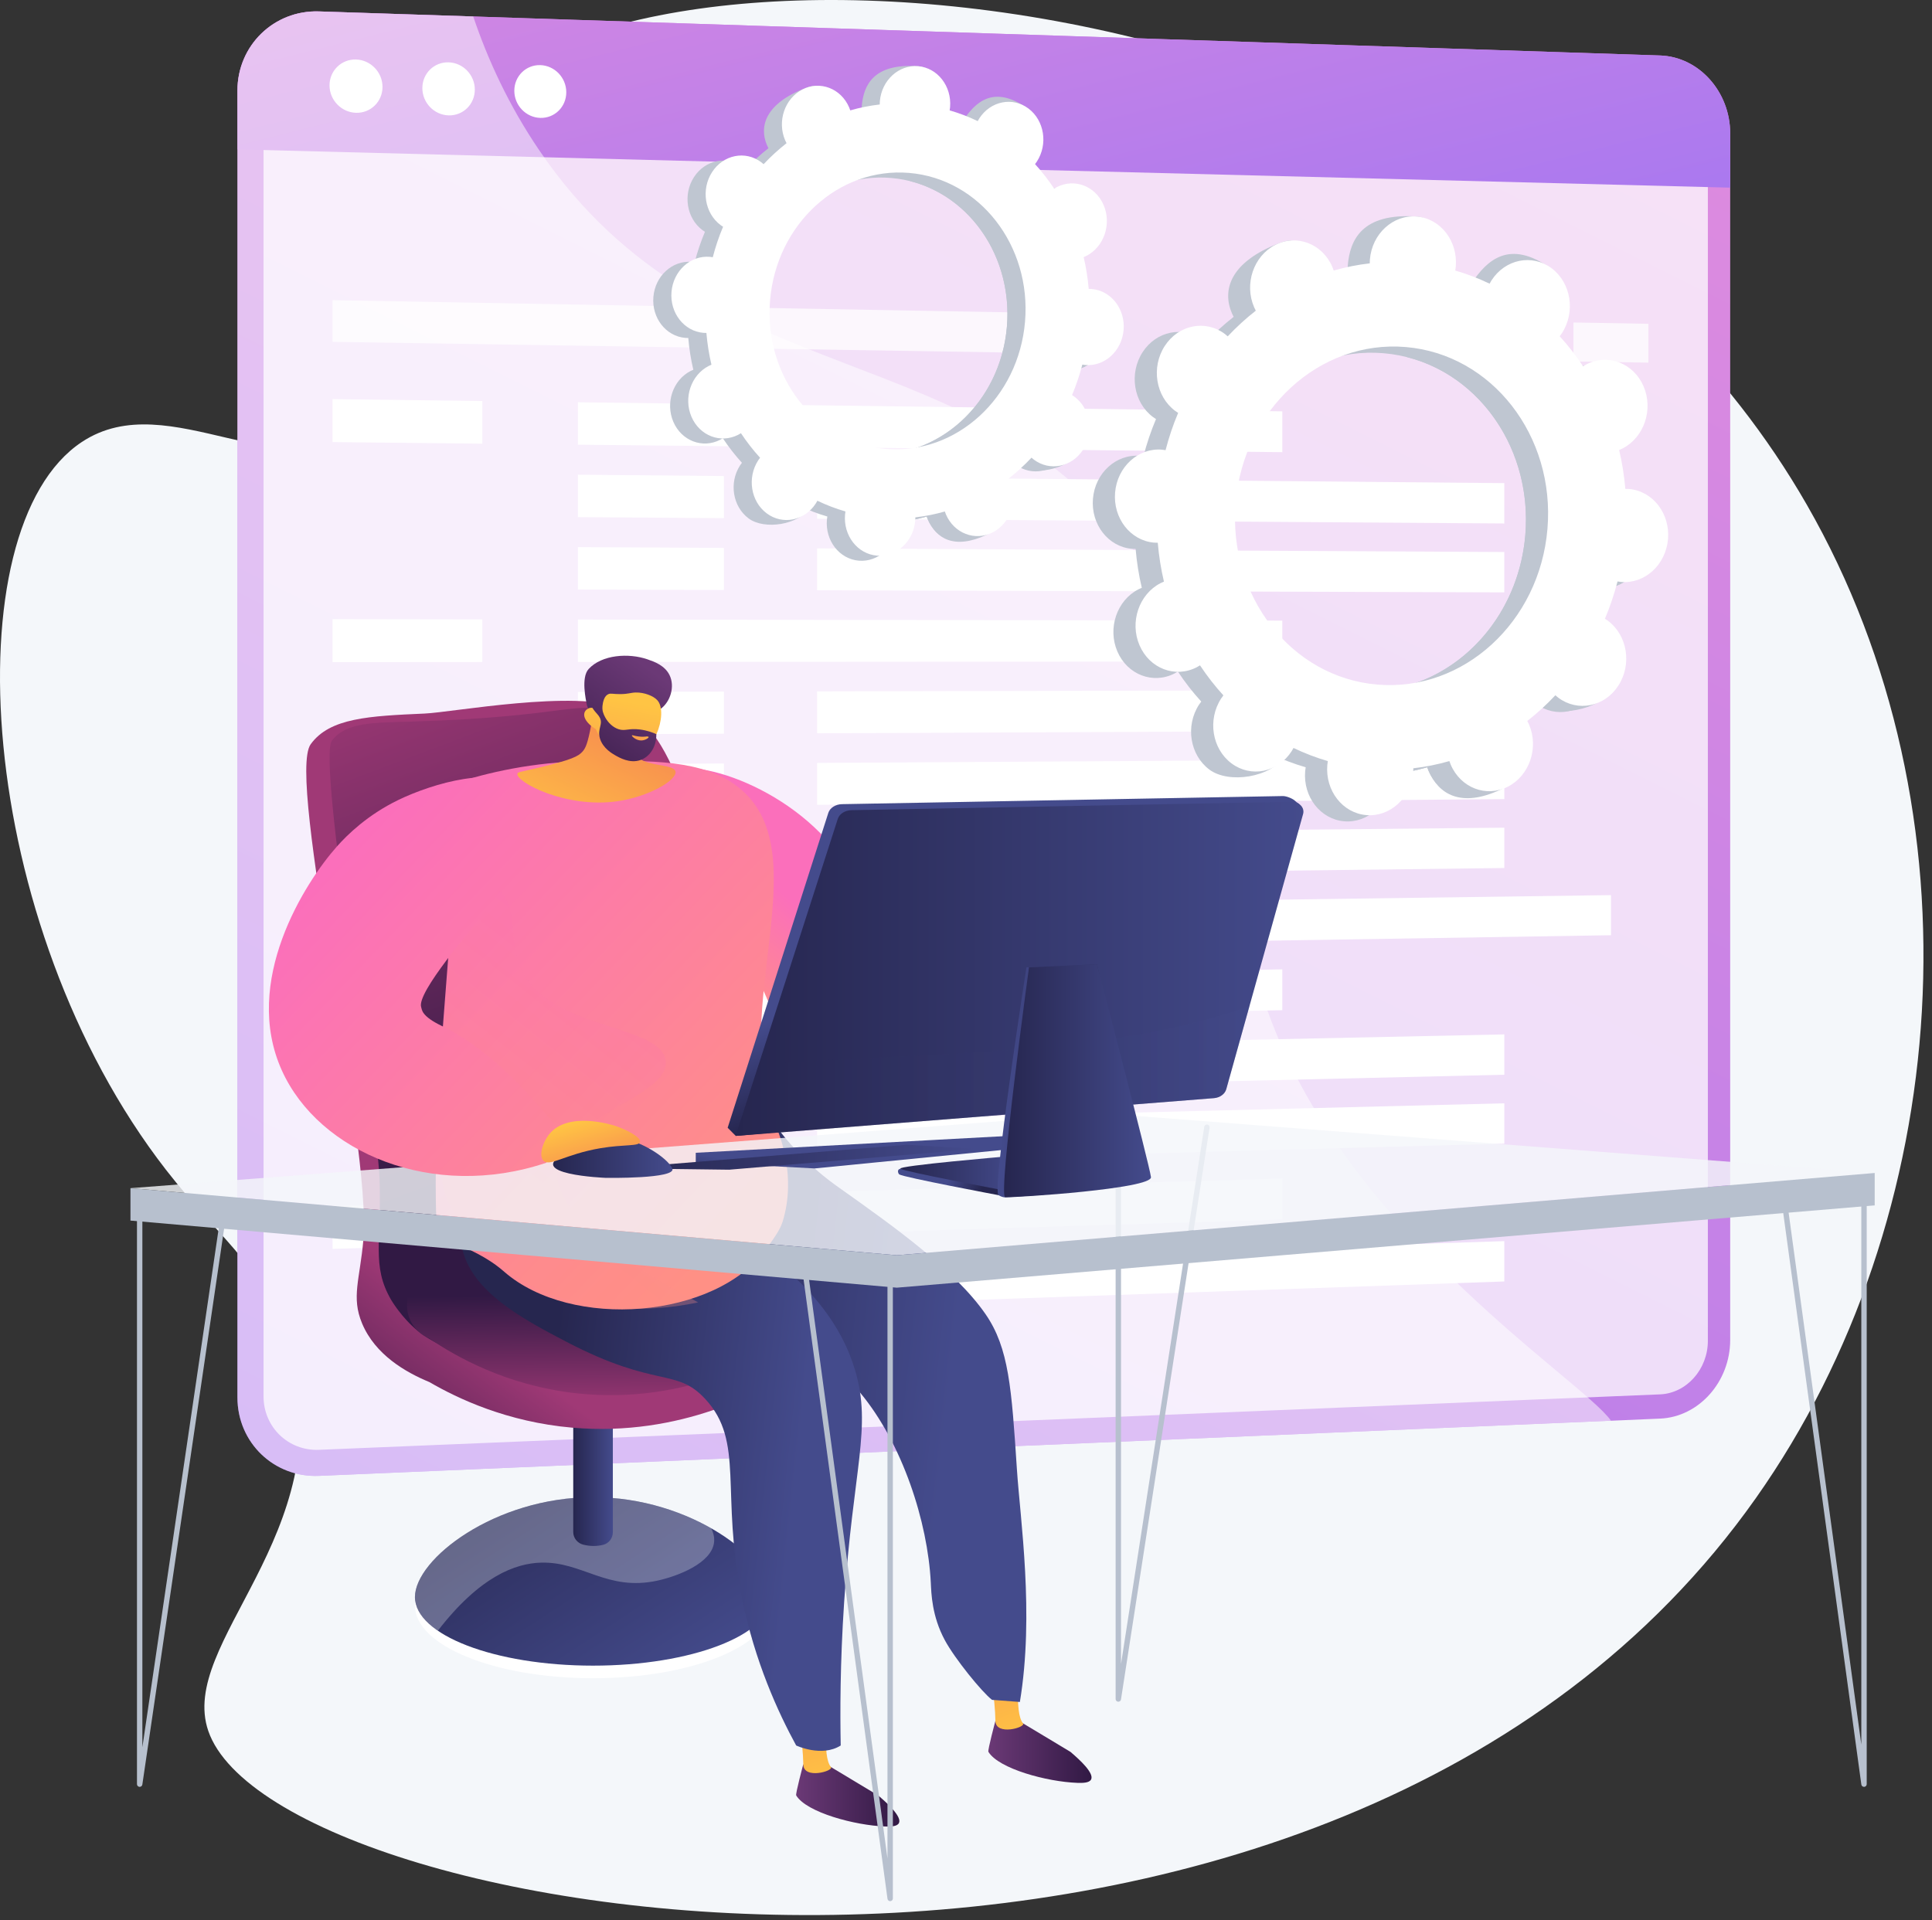
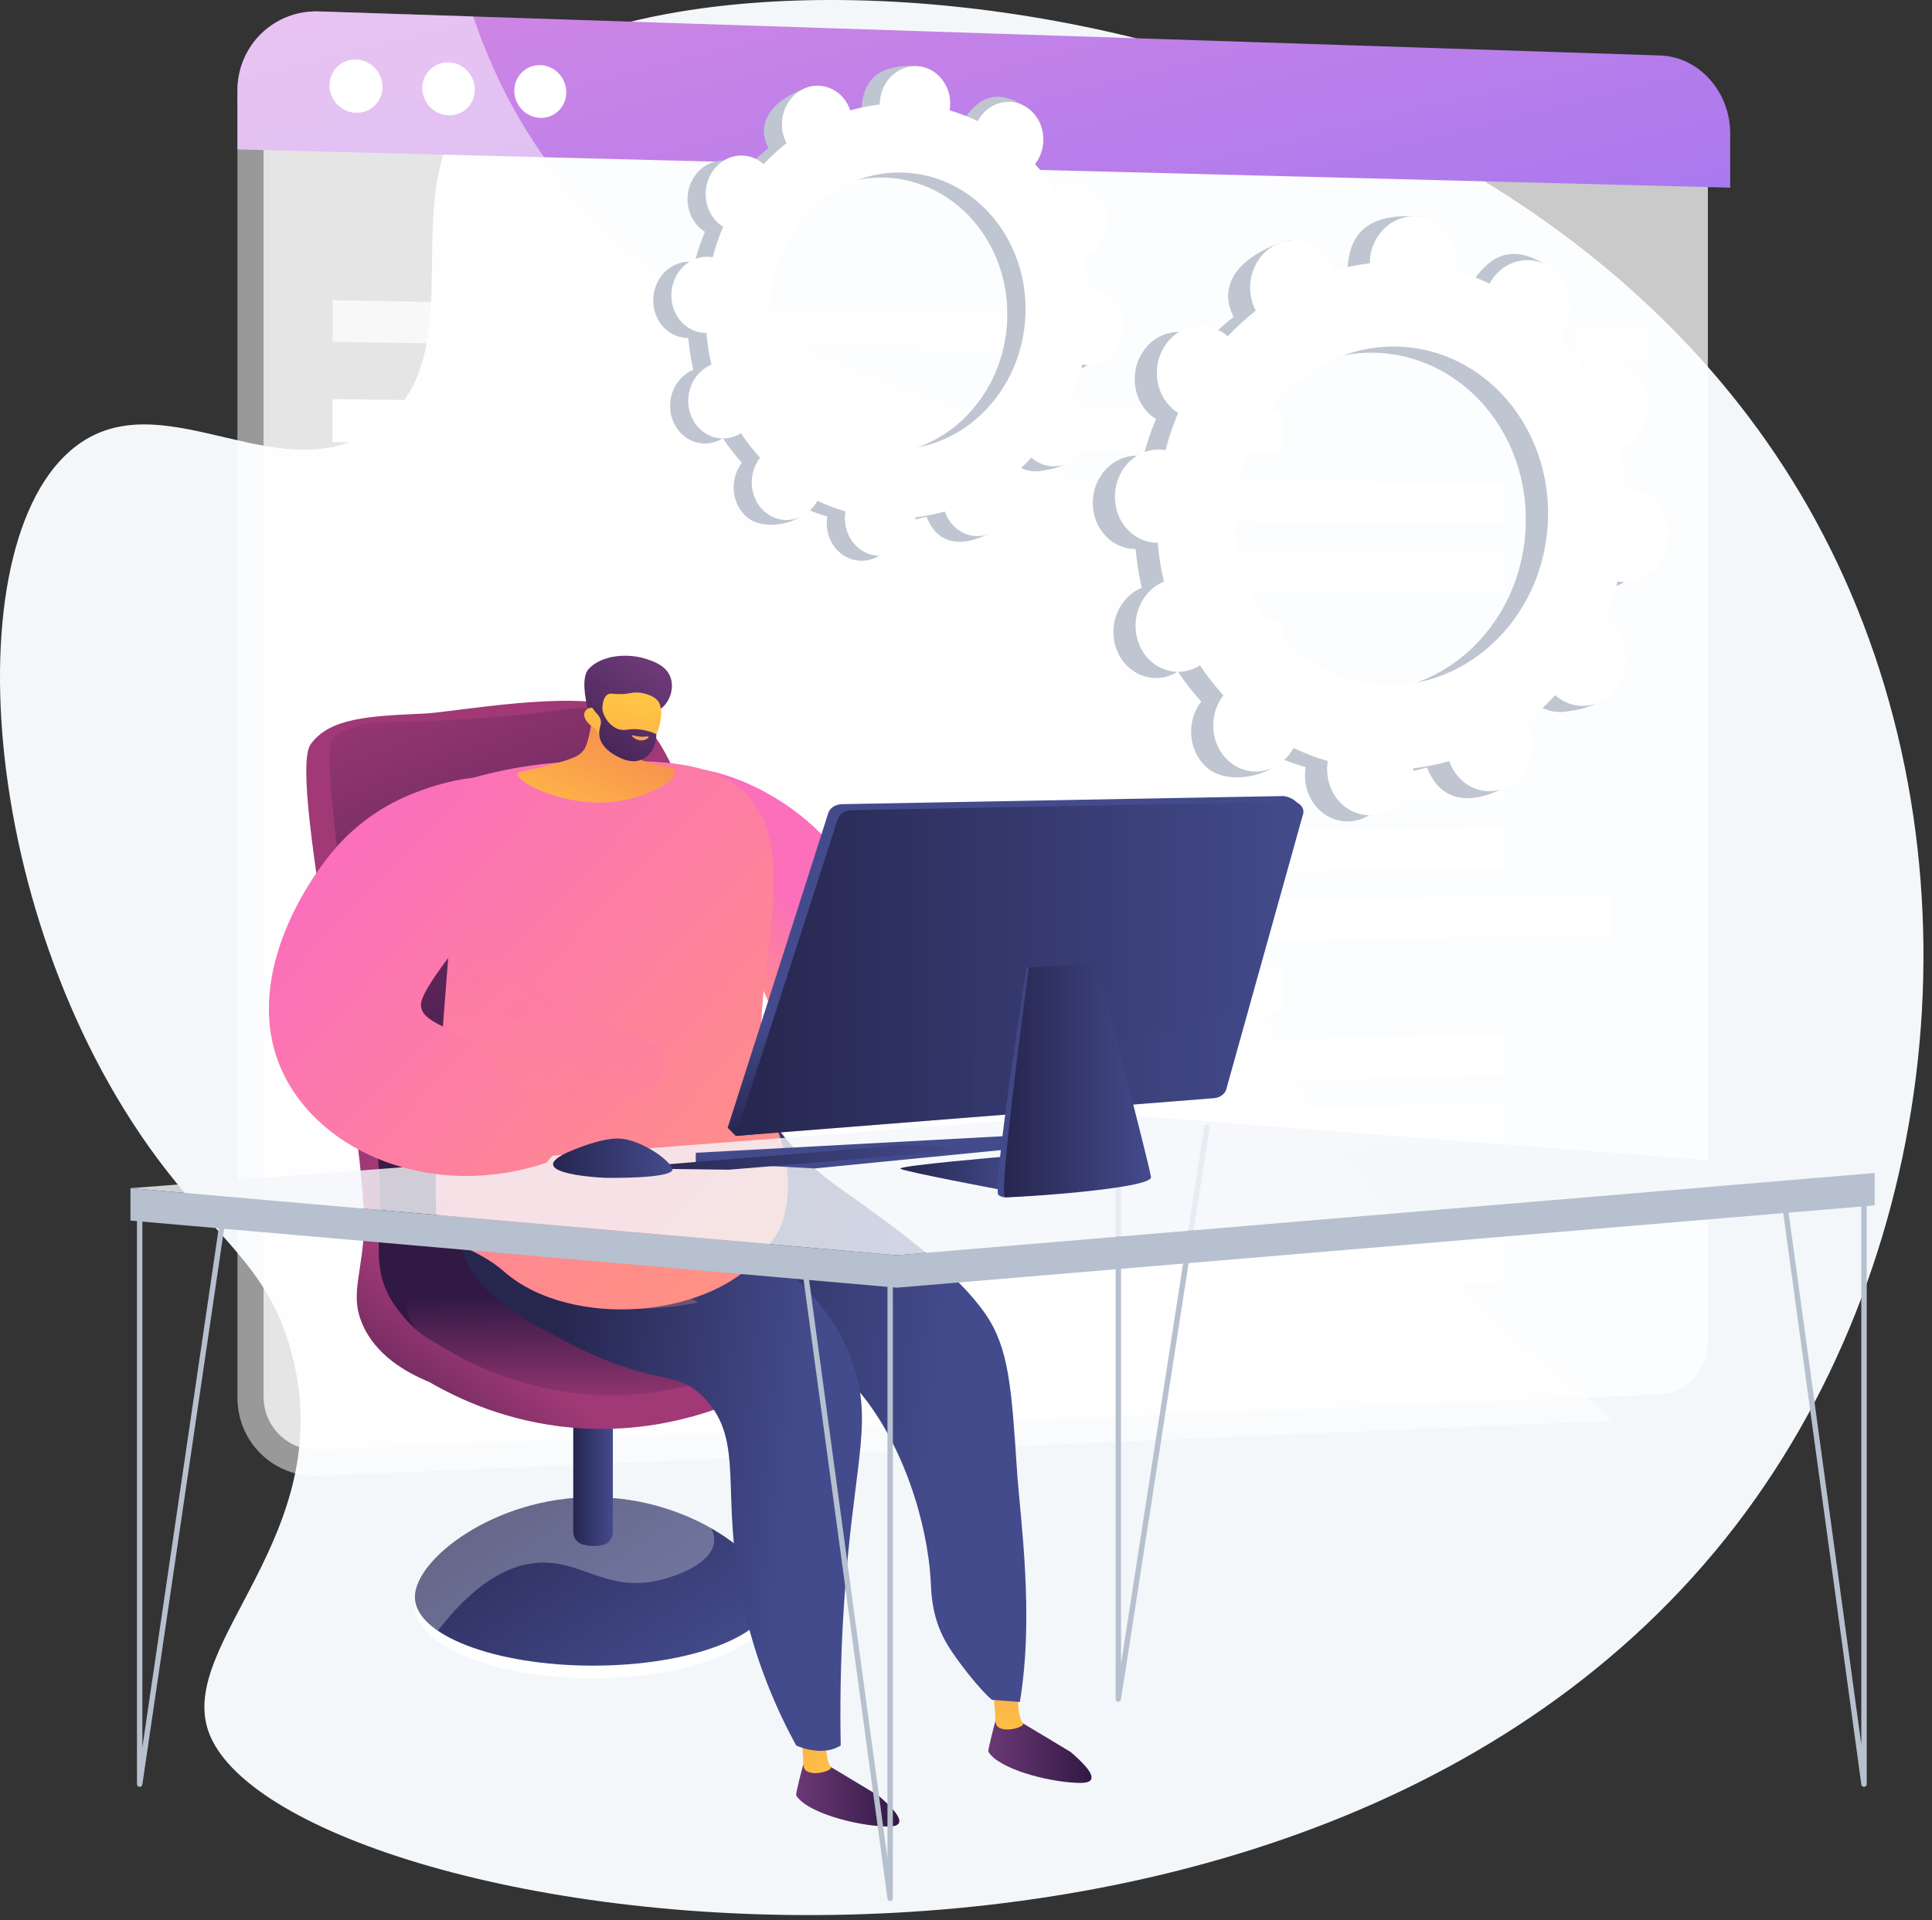
<svg xmlns="http://www.w3.org/2000/svg" width="167" height="166" viewBox="0 0 167 166" fill="none">
  <rect x="0" y="0" width="167" height="166" fill="#333333" stroke="none" />
  <path d="M39.968 9.952C34.384 17.945 40.931 30.905 32.646 36.918C24.58 42.77 14.672 33.177 7.071 38.215C-4.205 45.688 -2.146 79.883 14.34 101.129C19.298 107.518 23.441 110.004 25.275 117.231C29.215 132.747 15.369 141.977 18.004 149.651C23.937 166.93 115.181 181.43 151.792 129.5C168.891 105.246 171.45 70.224 156.172 43.624C128.566 -4.441 52.498 -7.985 39.968 9.952Z" fill="#F4F7FA" />
-   <path d="M143.495 4.796L27.575 0.987C23.688 0.86 20.523 3.926 20.523 7.837V120.818C20.523 124.729 23.688 127.765 27.575 127.599L143.496 122.649C146.849 122.506 149.556 119.463 149.556 115.852V11.534C149.556 7.923 146.848 4.907 143.495 4.796Z" fill="url(#paint0_linear_13550_5358)" />
  <path opacity="0.74" d="M27.575 125.347C24.931 125.456 22.781 123.39 22.781 120.731V7.901C22.781 5.243 24.931 3.155 27.575 3.239L143.495 6.892C145.779 6.964 147.626 9.018 147.626 11.479V115.926C147.626 118.387 145.779 120.458 143.495 120.553L27.575 125.347Z" fill="white" />
  <path d="M143.496 4.796L27.575 0.987C23.688 0.86 20.523 3.926 20.523 7.837V12.916L149.556 16.224V11.534C149.556 7.923 146.849 4.907 143.496 4.796Z" fill="url(#paint1_linear_13550_5358)" />
  <path d="M33.063 7.515C33.063 8.785 32.041 9.787 30.777 9.752C29.512 9.717 28.484 8.655 28.484 7.382C28.484 6.108 29.512 5.106 30.777 5.145C32.04 5.183 33.063 6.244 33.063 7.515Z" fill="white" />
  <path d="M41.043 7.748C41.043 9.012 40.03 10.009 38.779 9.975C37.525 9.94 36.508 8.884 36.508 7.616C36.508 6.348 37.525 5.352 38.779 5.39C40.03 5.428 41.043 6.484 41.043 7.748Z" fill="white" />
  <path d="M48.949 7.977C48.949 9.235 47.946 10.227 46.706 10.193C45.465 10.159 44.457 9.108 44.457 7.846C44.457 6.584 45.465 5.592 46.706 5.63C47.946 5.668 48.949 6.718 48.949 7.977Z" fill="white" />
  <path opacity="0.74" d="M89.975 27.054L28.746 25.953V29.553L89.975 30.522V27.054Z" fill="white" />
  <path opacity="0.74" d="M136.008 27.88V31.249L142.486 31.352V27.996L136.008 27.88Z" fill="white" />
  <path d="M41.691 38.359L28.746 38.221V34.509L41.691 34.675V38.359Z" fill="white" />
  <path d="M110.842 39.094L49.953 38.446V34.78L110.842 35.564V39.094Z" fill="white" />
  <path d="M62.573 44.795L49.953 44.708V41.043L62.573 41.157V44.795Z" fill="white" />
  <path d="M130.032 45.258L70.629 44.85V41.23L130.032 41.77V45.258Z" fill="white" />
  <path d="M62.573 51.008L49.953 50.969V47.304L62.573 47.37V51.008Z" fill="white" />
  <path d="M130.032 51.215L70.629 51.033V47.413L130.032 47.727V51.215Z" fill="white" />
  <path d="M41.691 57.236L28.746 57.246V53.533L41.691 53.553V57.236Z" fill="white" />
  <path d="M110.842 57.187L49.953 57.231V53.565L110.842 53.657V57.187Z" fill="white" />
-   <path d="M62.573 63.433L49.953 63.49V59.825L62.573 59.796V63.433Z" fill="white" />
  <path d="M130.032 63.13L70.629 63.398V59.778L130.032 59.643V63.13Z" fill="white" />
  <path d="M62.573 69.646L49.953 69.751V66.085L62.573 66.009V69.646Z" fill="white" />
  <path d="M130.032 69.088L70.629 69.581V65.961L130.032 65.601V69.088Z" fill="white" />
  <path d="M62.573 75.861L49.953 76.013V72.348L62.573 72.224V75.861Z" fill="white" />
  <path d="M130.032 75.046L70.629 75.764V72.144L130.032 71.559V75.046Z" fill="white" />
  <path d="M83.132 81.747L70.828 81.942V78.323L83.132 78.155V81.747Z" fill="white" />
  <path d="M139.253 80.857L90.988 81.623V78.048L139.253 77.39V80.857Z" fill="white" />
  <path d="M41.691 88.697L28.746 88.952V85.239L41.691 85.014V88.697Z" fill="white" />
  <path d="M110.842 87.338L49.953 88.534V84.869L110.842 83.808V87.338Z" fill="white" />
  <path d="M62.573 94.5L49.953 94.796V91.13L62.573 90.862V94.5Z" fill="white" />
  <path d="M130.032 92.918L70.629 94.311V90.691L130.032 89.431V92.918Z" fill="white" />
  <path d="M62.573 100.713L49.953 101.056V97.391L62.573 97.075V100.713Z" fill="white" />
  <path d="M130.032 98.877L70.629 100.495V96.875L130.032 95.39V98.877Z" fill="white" />
  <path d="M41.691 107.574L28.746 107.976V104.263L41.691 103.891V107.574Z" fill="white" />
  <path d="M110.842 105.43L49.953 107.318V103.653L110.842 101.899V105.43Z" fill="white" />
-   <path d="M62.573 113.14L49.953 113.579V109.914L62.573 109.503V113.14Z" fill="white" />
  <path d="M130.032 110.792L70.629 112.86V109.24L130.032 107.305V110.792Z" fill="white" />
  <g opacity="0.5">
    <path d="M98.437 48.23C84.897 28.529 61.462 34.797 46.637 13.029C43.964 9.104 42.149 5.109 40.905 1.425L27.575 0.987C23.688 0.86 20.523 3.926 20.523 7.837V120.818C20.523 124.729 23.688 127.765 27.575 127.599L139.25 122.83C136.692 119.14 114.41 105.474 108.654 84.491C103.39 65.301 106.605 60.116 98.437 48.23Z" fill="white" />
  </g>
  <path d="M51.26 145.095C59.761 145.095 66.653 142.282 66.653 138.812C66.653 135.343 59.761 132.53 51.26 132.53C42.759 132.53 35.867 135.343 35.867 138.812C35.867 142.282 42.759 145.095 51.26 145.095Z" fill="white" />
  <path d="M35.867 138.076C35.867 141.352 42.759 144.007 51.26 144.007C59.761 144.007 66.653 141.352 66.653 138.076C66.653 134.801 59.761 129.442 51.26 129.442C42.759 129.442 35.867 134.801 35.867 138.076Z" fill="url(#paint2_linear_13550_5358)" />
  <path opacity="0.3" d="M35.867 138.076C35.867 134.801 42.759 129.442 51.26 129.442C55.185 129.442 58.765 130.586 61.484 132.138C61.675 132.537 61.763 132.933 61.727 133.31C61.551 135.153 58.545 136.285 56.82 136.659C52.476 137.6 50.355 135.002 46.773 135.101C44.558 135.162 41.489 136.275 37.849 140.987C36.59 140.127 35.867 139.134 35.867 138.076Z" fill="#EBEFF2" />
  <path d="M50.419 133.547C51.034 133.7 51.608 133.694 52.148 133.557C52.637 133.432 52.974 132.979 52.974 132.474V117.705H49.551V132.453C49.551 132.974 49.914 133.421 50.419 133.547Z" fill="url(#paint3_linear_13550_5358)" />
  <path d="M69.346 113.389L64.117 110.084C63.9 108.849 63.83 65.296 53.824 61.24C49.755 59.59 39.122 61.584 36.719 61.691C31.922 61.905 28.5 62.058 26.854 64.347C24.74 67.285 32.142 98.787 31.409 107.193C31.109 110.621 30.348 112.143 31.296 114.414C32.432 117.134 35.066 118.642 37.114 119.49C39.561 120.912 43.824 122.938 49.453 123.431C58.936 124.262 66.015 120.194 68.449 118.638C69.532 118.297 70.345 117.397 70.575 116.285C70.808 115.158 70.319 114.004 69.346 113.389Z" fill="url(#paint4_linear_13550_5358)" />
  <path d="M35.665 62.382C32.117 62.487 29.912 62.446 28.692 64.031C27.412 65.694 32.564 95.948 32.804 101.869C33.022 107.267 32.07 109.401 33.815 112.393C33.815 112.393 34.701 113.913 36.1 115.054C41.045 119.089 53.804 119.041 59.173 110.617C63.457 103.896 57.813 65.153 52.78 61.875C50.314 60.27 49.748 61.965 35.665 62.382Z" fill="url(#paint5_linear_13550_5358)" />
  <path d="M69.727 110.421L64.499 107.115C64.499 107.115 50.493 102.511 37.534 109.003C36.083 109.73 35.18 111.231 35.18 112.854C35.18 114.1 35.928 115.223 37.077 115.704C39.337 117.247 43.751 119.796 49.835 120.462C59.507 121.523 66.703 117.094 68.831 115.669C69.913 115.328 70.726 114.428 70.957 113.316C71.19 112.189 70.7 111.036 69.727 110.421Z" fill="url(#paint6_linear_13550_5358)" />
  <path d="M92.524 151.458L88.059 148.775H86.044C86.044 148.775 85.358 151.33 85.436 151.458C86.334 152.929 90.513 154.048 93.122 154.141C93.555 154.156 94.159 154.158 94.315 153.845C94.58 153.313 93.398 152.198 92.524 151.458Z" fill="url(#paint7_linear_13550_5358)" />
  <path d="M87.978 145.848C87.97 147.411 88.037 148.513 88.428 148.998C88.704 149.34 86.056 150.108 86.042 148.775C86.032 147.898 85.894 146.393 85.754 145.951C86.495 145.916 87.236 145.882 87.978 145.848Z" fill="url(#paint8_linear_13550_5358)" />
  <path d="M75.911 155.23L71.446 152.547H69.431C69.431 152.547 68.745 155.102 68.823 155.23C69.72 156.701 73.9 157.82 76.508 157.912C76.942 157.928 77.546 157.93 77.702 157.616C77.966 157.085 76.785 155.969 75.911 155.23Z" fill="url(#paint9_linear_13550_5358)" />
  <path d="M71.372 149.619C71.365 151.182 71.431 152.285 71.823 152.77C72.098 153.111 69.451 153.879 69.436 152.547C69.427 151.669 69.289 150.164 69.148 149.722C69.89 149.688 70.631 149.654 71.372 149.619Z" fill="url(#paint10_linear_13550_5358)" />
  <path d="M88.157 147.147C89.42 139.523 88.186 131.38 87.898 127.001C87.44 120.037 87.212 116.554 85.197 113.629C82.558 109.798 77.158 105.967 72.595 102.73C72.2 102.45 71.408 101.898 70.422 101.02C67.968 98.833 66.407 96.532 65.466 94.911C55.134 91.88 45.603 93.108 41.398 98.65C40.912 99.29 39.696 100.679 39.46 102.727C38.929 107.347 43.469 112.91 48.564 114.072C55.038 115.548 58.795 108.9 64.531 111.112C65.103 111.333 66.793 113.033 70.217 116.33C72.704 118.725 73.948 119.922 74.344 120.398C78.009 124.803 80.194 131.582 80.457 136.83C80.504 137.761 80.544 139.711 81.667 141.8C82.526 143.399 84.885 146.307 85.751 146.965C86.553 147.026 87.355 147.087 88.157 147.147Z" fill="url(#paint11_linear_13550_5358)" />
  <path d="M68.82 150.91C68.82 150.91 71.03 151.953 72.671 150.91C72.616 148.146 72.612 143.82 72.966 138.53C73.739 126.951 75.378 123.45 73.924 118.506C72.874 114.938 70.055 110.076 61.735 105.531L40.608 103.459C40.608 103.459 39.612 105.081 39.854 107.325C40.298 111.435 45.022 113.954 48.972 116.014C56.773 120.081 58.42 118.21 60.96 120.951C64.395 124.657 62.256 129.016 64.132 138.181C65.266 143.717 67.258 148.046 68.82 150.91Z" fill="url(#paint12_linear_13550_5358)" />
  <path d="M71.564 97.058C74.457 96.808 78.839 83.112 72.764 74.267C68.29 67.754 58.966 65.065 57.339 67.041C56.395 68.188 58.336 70.547 61.932 77.319C69.312 91.211 69.615 97.227 71.564 97.058Z" fill="url(#paint13_linear_13550_5358)" />
  <path d="M39.426 67.679C42.035 66.842 46.011 65.86 50.888 65.803C56.353 65.738 60.722 65.686 63.728 67.99C70.99 73.553 62.859 87.283 67.032 97.246C67.488 98.334 68.814 101.787 67.661 105.584C67.448 106.285 67.01 106.9 66.26 107.941C61.848 114.071 49.358 114.993 43.588 109.954C40.526 107.28 37.765 107.874 37.691 104.709C37.4 92.214 39.545 79.704 39.426 67.679Z" fill="url(#paint14_linear_13550_5358)" />
  <path opacity="0.3" d="M44.926 83.513C43.875 80.927 44.964 77.924 42.62 76.662C41.76 76.199 39.652 74.896 39.523 76.057C38.67 83.737 37.906 91.663 38.153 101.236C38.234 104.397 40.629 107.278 44.014 109.941C47.922 113.017 54.626 113.834 60.342 112.598C52.849 108.643 47.471 104.446 48.243 100.681C49.141 96.3 57.892 94.792 57.541 91.716C57.169 88.454 47.219 89.157 44.926 83.513Z" fill="url(#paint15_linear_13550_5358)" />
  <path d="M51.401 58.996C51.418 60.841 51.192 62.307 50.977 63.311C50.732 64.463 50.555 64.761 50.329 65.005C49.989 65.371 49.473 65.681 46.555 66.373C44.964 66.75 44.759 66.743 44.724 66.887C44.552 67.588 48.888 69.909 53.348 69.276C56.069 68.89 58.539 67.446 58.388 66.707C58.236 65.963 55.523 66.397 54.713 65.055C54.149 64.122 54.781 62.78 55.528 61.668C54.805 60.442 52.126 60.225 51.401 58.996Z" fill="url(#paint16_linear_13550_5358)" />
  <path d="M57.109 61.286C57.944 60.675 58.356 59.37 57.879 58.377C57.468 57.522 56.529 57.198 55.967 57.004C54.336 56.441 52.027 56.595 50.882 57.84C50.203 58.579 50.654 60.539 50.714 60.886C50.781 61.279 51.051 61.469 51.257 61.801C51.542 62.262 51.986 62.991 52.703 64.204C52.863 63.931 53.084 63.596 53.383 63.248C53.498 63.114 53.955 62.592 54.532 62.204C55.687 61.427 56.318 61.866 57.109 61.286Z" fill="url(#paint17_linear_13550_5358)" />
  <path d="M51.517 63.051C51.517 63.051 52.152 64.96 54.395 65.326C56.398 65.653 57.835 61.685 56.823 60.544C56.485 60.163 55.678 59.853 54.945 59.872C54.511 59.883 54.331 60.005 53.621 60.011C52.967 60.017 52.811 59.915 52.586 60.015C52.303 60.14 52.009 60.538 52.058 61.807C51.781 61.373 51.366 61.137 51.006 61.202C50.948 61.213 50.788 61.266 50.675 61.376C50.267 61.775 50.561 62.47 51.517 63.051Z" fill="url(#paint18_linear_13550_5358)" />
  <path d="M52.562 59.754C52.639 59.841 52.255 60.099 52.102 60.553C51.806 61.434 52.489 62.727 53.471 63.046C54.051 63.234 54.308 62.943 55.319 63.071C55.944 63.15 56.43 63.336 56.73 63.471C56.761 64.516 56.193 65.423 55.351 65.714C54.443 66.027 53.544 65.51 53.168 65.294C52.917 65.15 52.109 64.688 51.859 63.846C51.598 62.967 52.202 62.61 51.799 61.965C51.596 61.64 51.263 61.443 51.052 60.854C50.995 60.694 50.965 60.558 50.949 60.467C51.6 60.09 52.451 59.629 52.562 59.754Z" fill="url(#paint19_linear_13550_5358)" />
  <path d="M55.914 63.67C55.914 63.67 55.431 63.777 54.706 63.573C54.671 63.563 54.629 63.564 54.619 63.58C54.584 63.64 54.975 64.032 55.441 64.019C55.772 64.009 56.089 63.797 56.066 63.719C56.057 63.687 55.986 63.675 55.914 63.67Z" fill="url(#paint20_linear_13550_5358)" />
  <path d="M96.667 147.126C96.661 147.126 96.655 147.126 96.649 147.126C96.527 147.116 96.434 147.015 96.434 146.893V96.363C96.434 96.234 96.538 96.13 96.667 96.13C96.796 96.13 96.9 96.234 96.9 96.363V143.863L104.094 97.421C104.114 97.294 104.233 97.207 104.36 97.227C104.488 97.246 104.575 97.366 104.555 97.493L96.897 146.929C96.88 147.043 96.781 147.126 96.667 147.126Z" fill="#B7C0CE" />
  <path opacity="0.81" d="M11.277 102.726L95.287 96.257L162.047 101.413L77.518 108.527L11.277 102.726Z" fill="#F4F7FA" />
  <path d="M77.518 108.527L11.277 102.726V105.528L77.518 111.329L162.047 104.215V101.413L77.518 108.527Z" fill="#B7C0CE" />
  <path d="M76.945 164.369C76.829 164.369 76.73 164.283 76.714 164.167L69.432 110.403C69.415 110.276 69.504 110.158 69.632 110.141C69.758 110.124 69.877 110.213 69.894 110.341L76.712 160.675V110.372C76.712 110.243 76.816 110.139 76.945 110.139C77.074 110.139 77.178 110.243 77.178 110.372V164.136C77.178 164.259 77.084 164.36 76.961 164.369C76.956 164.369 76.95 164.369 76.945 164.369Z" fill="#B7C0CE" />
  <path d="M161.123 154.486C161.008 154.486 160.908 154.401 160.892 154.284L154.143 104.892C154.125 104.765 154.215 104.647 154.342 104.629C154.47 104.612 154.588 104.701 154.605 104.829L160.89 150.822V102.905C160.89 102.776 160.995 102.672 161.123 102.672C161.252 102.672 161.357 102.776 161.357 102.905V154.253C161.357 154.376 161.262 154.477 161.139 154.486C161.134 154.486 161.128 154.486 161.123 154.486Z" fill="#B7C0CE" />
  <path d="M12.073 154.486C12.068 154.486 12.062 154.486 12.056 154.486C11.934 154.477 11.84 154.375 11.84 154.253V105.528C11.84 105.399 11.944 105.295 12.073 105.295C12.202 105.295 12.306 105.399 12.306 105.528V151.063L19.009 105.494C19.027 105.367 19.146 105.279 19.274 105.297C19.401 105.316 19.489 105.435 19.47 105.562L12.304 154.287C12.287 154.402 12.188 154.486 12.073 154.486Z" fill="#B7C0CE" />
  <path d="M47.209 100.532C47.797 99.875 48.386 99.217 48.974 98.559C44.39 92.543 40.75 89.936 38.174 88.693C36.409 87.842 36.481 87.292 36.408 87.084C35.971 85.832 40.777 80.338 42.032 78.672C44.343 75.605 46.529 70.371 44.828 68.27C43.058 66.083 37.416 67.713 34.427 69.165C31.782 70.449 30.035 72.157 29.128 73.179C26.315 76.344 20.901 84.864 24.36 92.541C27.574 99.671 37.425 103.814 47.209 100.532Z" fill="url(#paint21_linear_13550_5358)" />
  <path d="M60.141 100.479V99.665L95.185 97.776V98.582L70.421 101.019L60.141 100.479Z" fill="url(#paint22_linear_13550_5358)" />
  <path d="M53.43 101.007L63.028 101.129L84.372 99.34L78.404 98.974L53.43 101.007Z" fill="url(#paint23_linear_13550_5358)" />
  <path d="M62.898 97.503L71.601 70.275C71.738 69.846 72.228 69.535 72.782 69.525L110.885 68.825C111.209 68.819 111.773 69.057 111.971 69.262C112.168 69.466 112.437 69.504 112.363 69.769L105.259 93.729C105.141 94.128 104.716 94.437 104.223 94.482L63.597 98.206L62.898 97.503Z" fill="url(#paint24_linear_13550_5358)" />
  <path d="M63.594 98.207L72.418 70.795C72.556 70.366 73.044 70.056 73.597 70.046L111.619 69.323C111.943 69.316 112.246 69.431 112.443 69.636C112.64 69.841 112.712 70.113 112.638 70.378L105.994 94.175C105.88 94.585 105.444 94.902 104.939 94.942L63.594 98.207Z" fill="url(#paint25_linear_13550_5358)" />
  <path opacity="0.3" d="M63.594 98.206L104.939 94.941C105.444 94.901 105.88 94.584 105.994 94.174L108 86.99C95.399 91.396 80.427 90.912 65.582 92.03L63.594 98.206Z" fill="url(#paint26_linear_13550_5358)" />
-   <path d="M87.898 102.793L86.33 103.334C86.33 103.334 78.084 101.786 77.725 101.533C77.668 101.493 77.47 101.109 77.839 101.046C79.785 100.711 86.889 100.465 86.889 100.465L87.54 100.501L87.898 102.793Z" fill="url(#paint27_linear_13550_5358)" />
  <path d="M88.005 102.311L86.437 102.851C86.437 102.851 78.193 101.299 77.834 101.046C77.475 100.793 86.997 99.983 86.997 99.983L87.647 100.022L88.005 102.311Z" fill="url(#paint28_linear_13550_5358)" />
  <path d="M94.824 83.374C94.824 83.374 98.825 100.588 98.944 101.596C99.053 102.525 89.216 103.437 86.86 103.517C86.664 103.524 86.405 103.389 86.326 103.335C85.674 103.259 88.725 83.622 88.725 83.622L88.949 83.63L94.824 83.374Z" fill="url(#paint29_linear_13550_5358)" />
  <path d="M94.821 83.374C94.821 83.374 99.371 100.762 99.489 101.769C99.607 102.775 87.913 103.544 86.89 103.509C86.239 103.435 88.947 83.63 88.947 83.63L94.821 83.374Z" fill="url(#paint30_linear_13550_5358)" />
  <path d="M48.974 99.665C48.974 99.665 51.914 98.319 53.611 98.439C55.309 98.559 57.698 100.104 58.113 101.019C58.528 101.935 52.369 101.835 52.369 101.835C52.369 101.835 45.028 101.548 48.974 99.665Z" fill="url(#paint31_linear_13550_5358)" />
-   <path d="M47.45 98.091C49.091 96.006 53.003 97.28 53.224 97.355C54.159 97.673 55.412 98.318 55.324 98.729C55.24 99.127 53.979 98.92 51.9 99.271C48.856 99.786 47.507 100.914 46.968 100.34C46.557 99.901 46.911 98.776 47.45 98.091Z" fill="url(#paint32_linear_13550_5358)" />
  <path d="M92.245 31.994C93.921 32.135 95.404 30.778 95.557 28.963C95.71 27.148 94.475 25.563 92.799 25.422C92.712 25.414 92.626 25.413 92.54 25.414C92.46 24.476 92.314 23.558 92.104 22.666C92.184 22.633 92.263 22.6 92.341 22.559C93.869 21.774 94.536 19.806 93.83 18.164C93.124 16.522 91.314 15.827 89.786 16.612C89.706 16.653 89.63 16.699 89.555 16.746C89.056 15.993 88.504 15.284 87.902 14.624C87.958 14.552 88.012 14.478 88.063 14.4C89.034 12.899 88.705 10.847 87.33 9.817C85.955 8.788 84.054 9.17 83.083 10.671C83.034 10.748 82.99 10.827 82.947 10.907C82.17 10.532 81.36 10.222 80.521 9.979C80.536 9.888 80.549 9.796 80.557 9.702C80.71 7.887 81.041 5.838 79.363 5.723C75.481 5.457 74.641 7.376 74.488 9.191C74.48 9.285 74.478 9.378 74.477 9.47C73.609 9.569 72.758 9.739 71.93 9.979C71.901 9.893 71.871 9.808 71.835 9.724C71.129 8.082 71.257 6.986 69.653 7.601C66.155 8.943 65.596 10.925 66.302 12.567C66.339 12.653 66.38 12.735 66.423 12.815C65.72 13.365 65.056 13.972 64.439 14.631C64.373 14.572 64.305 14.514 64.233 14.46C62.858 13.43 60.957 13.812 59.986 15.314C59.016 16.815 59.344 18.866 60.719 19.896C60.79 19.949 60.862 19.995 60.935 20.041C60.579 20.886 60.281 21.766 60.045 22.677C59.961 22.662 59.876 22.649 59.789 22.641C58.113 22.5 56.63 23.857 56.478 25.672C56.325 27.487 57.56 29.072 59.236 29.213C59.322 29.221 59.408 29.222 59.494 29.221C59.574 30.159 59.72 31.077 59.931 31.969C59.851 32.002 59.772 32.035 59.693 32.075C58.165 32.861 57.499 34.829 58.204 36.471C58.91 38.113 60.721 38.808 62.249 38.023C62.329 37.982 62.405 37.936 62.48 37.888C62.979 38.642 63.531 39.351 64.132 40.011C64.077 40.083 64.022 40.157 63.971 40.235C63.001 41.736 63.329 43.788 64.704 44.817C66.079 45.847 69.056 45.376 70.026 43.875C70.076 43.798 69.045 43.808 69.088 43.728C69.864 44.103 70.675 44.413 71.514 44.656C71.499 44.747 71.485 44.839 71.477 44.933C71.324 46.748 72.559 48.334 74.235 48.475C75.911 48.616 77.394 47.259 77.547 45.444C77.555 45.35 77.557 45.257 77.557 45.165C78.425 45.066 79.276 44.895 80.104 44.656C80.133 44.742 80.163 44.827 80.2 44.911C80.905 46.553 82.716 47.248 84.244 46.463C85.772 45.678 86.439 43.71 85.733 42.068C85.696 41.982 85.654 41.9 85.612 41.82C86.315 41.27 86.978 40.663 87.596 40.004C87.662 40.063 87.729 40.121 87.801 40.175C89.176 41.205 91.078 40.823 92.048 39.321C93.019 37.82 92.69 35.769 91.315 34.739C91.245 34.686 91.172 34.64 91.099 34.594C91.456 33.75 91.754 32.869 91.989 31.958C92.074 31.973 92.159 31.986 92.245 31.994ZM75.012 39.248C68.927 38.736 64.444 32.979 64.999 26.39C65.554 19.8 70.937 14.874 77.022 15.386C83.108 15.899 87.591 21.656 87.036 28.246C86.481 34.835 81.098 39.761 75.012 39.248Z" fill="#BFC6D1" />
  <path d="M92.342 22.559C93.87 21.773 94.537 19.805 93.831 18.163C93.126 16.521 91.315 15.826 89.787 16.611C89.707 16.652 89.631 16.698 89.556 16.746C89.057 15.992 88.505 15.283 87.903 14.623C87.959 14.551 88.013 14.478 88.064 14.399C89.035 12.898 89.78 9.921 88.307 9.037C85.51 7.361 84.055 9.169 83.084 10.67C83.035 10.747 82.991 10.826 82.948 10.906C82.171 10.531 81.361 10.221 80.522 9.979C80.537 9.887 80.55 9.795 80.558 9.701C80.641 8.713 80.312 7.796 79.725 7.14C79.352 9.977 79 12.818 78.676 15.661C83.898 16.976 87.54 22.268 87.037 28.245C86.61 33.31 83.33 37.389 79.072 38.774C79.082 39.327 79.096 39.882 79.091 40.437C79.077 41.941 78.98 43.449 78.881 44.955C79.294 44.871 79.702 44.772 80.105 44.655C80.134 44.741 80.164 44.826 80.201 44.91C80.906 46.553 82.483 47.551 85.294 46.232C86.849 45.502 86.439 43.709 85.734 42.067C85.697 41.981 85.655 41.9 85.613 41.819C86.316 41.269 86.979 40.662 87.597 40.003C87.663 40.062 87.73 40.12 87.802 40.174C89.177 41.204 92.262 40.626 93.233 39.125C94.203 37.624 92.692 35.768 91.316 34.738C91.246 34.685 91.173 34.639 91.1 34.593C91.457 33.749 91.755 32.868 91.99 31.957C92.075 31.972 92.159 31.986 92.246 31.993C93.922 32.134 95.405 30.777 95.558 28.962C95.711 27.148 94.476 25.562 92.8 25.421C92.713 25.413 92.627 25.413 92.541 25.413C92.462 24.476 92.315 23.558 92.105 22.665C92.185 22.633 92.264 22.599 92.342 22.559Z" fill="#BFC6D1" />
  <path d="M93.812 31.558C95.488 31.699 96.971 30.342 97.123 28.527C97.276 26.712 96.041 25.127 94.365 24.985C94.278 24.978 94.192 24.977 94.107 24.978C94.027 24.04 93.881 23.122 93.67 22.23C93.75 22.197 93.829 22.163 93.907 22.123C95.436 21.338 96.102 19.37 95.396 17.728C94.691 16.085 92.88 15.391 91.352 16.176C91.272 16.217 91.196 16.263 91.121 16.31C90.622 15.557 90.07 14.848 89.468 14.188C89.524 14.116 89.579 14.042 89.629 13.964C90.6 12.463 90.272 10.411 88.897 9.381C87.522 8.352 85.62 8.734 84.65 10.235C84.6 10.312 84.556 10.391 84.513 10.471C83.737 10.096 82.926 9.786 82.087 9.543C82.102 9.452 82.116 9.36 82.124 9.266C82.276 7.451 81.042 5.865 79.366 5.724C77.689 5.583 76.207 6.94 76.054 8.754C76.046 8.848 76.044 8.941 76.043 9.034C75.176 9.133 74.325 9.303 73.497 9.543C73.468 9.457 73.438 9.372 73.401 9.288C72.696 7.645 70.885 6.95 69.357 7.736C67.829 8.521 67.162 10.489 67.868 12.131C67.905 12.217 67.947 12.298 67.989 12.379C67.286 12.929 66.623 13.536 66.005 14.195C65.939 14.136 65.872 14.078 65.8 14.024C64.425 12.994 62.523 13.376 61.553 14.877C60.582 16.378 60.91 18.43 62.286 19.46C62.356 19.512 62.429 19.559 62.502 19.605C62.145 20.449 61.847 21.33 61.612 22.241C61.527 22.226 61.443 22.212 61.356 22.205C59.68 22.064 58.197 23.421 58.044 25.235C57.891 27.05 59.126 28.636 60.802 28.777C60.889 28.785 60.975 28.785 61.06 28.785C61.141 29.722 61.287 30.64 61.497 31.533C61.417 31.565 61.338 31.599 61.26 31.639C59.732 32.425 59.065 34.392 59.771 36.035C60.477 37.677 62.287 38.372 63.815 37.587C63.895 37.546 63.971 37.499 64.046 37.452C64.545 38.206 65.097 38.915 65.699 39.575C65.643 39.647 65.588 39.72 65.538 39.799C64.567 41.3 64.895 43.352 66.271 44.381C67.646 45.411 69.547 45.029 70.517 43.528C70.567 43.451 70.611 43.371 70.654 43.292C71.43 43.666 72.241 43.977 73.08 44.219C73.065 44.311 73.052 44.403 73.044 44.497C72.891 46.312 74.126 47.898 75.802 48.039C77.478 48.18 78.96 46.823 79.113 45.008C79.121 44.914 79.123 44.821 79.124 44.728C79.992 44.63 80.843 44.459 81.671 44.22C81.7 44.306 81.73 44.391 81.766 44.475C82.472 46.117 84.282 46.812 85.81 46.027C87.338 45.242 88.005 43.274 87.299 41.632C87.262 41.546 87.221 41.464 87.178 41.383C87.881 40.834 88.544 40.227 89.162 39.568C89.228 39.627 89.296 39.685 89.367 39.739C90.743 40.768 92.644 40.386 93.614 38.885C94.585 37.384 94.257 35.332 92.882 34.303C92.811 34.25 92.739 34.203 92.666 34.158C93.022 33.313 93.32 32.432 93.555 31.522C93.64 31.537 93.725 31.55 93.812 31.558ZM76.579 38.812C70.493 38.3 66.01 32.543 66.565 25.953C67.12 19.364 72.503 14.438 78.589 14.95C84.674 15.463 89.157 21.22 88.603 27.809C88.047 34.399 82.664 39.325 76.579 38.812Z" fill="white" />
  <path d="M138.217 50.85C140.267 51.023 142.08 49.363 142.267 47.144C142.454 44.924 140.944 42.985 138.894 42.812C138.788 42.803 138.682 42.802 138.578 42.803C138.48 41.656 138.301 40.533 138.044 39.442C138.141 39.402 138.238 39.361 138.334 39.312C140.203 38.351 141.018 35.945 140.155 33.936C139.292 31.928 137.077 31.078 135.209 32.038C135.111 32.088 135.018 32.145 134.926 32.203C134.316 31.281 133.64 30.414 132.905 29.607C132.973 29.519 133.04 29.429 133.102 29.333C134.289 27.497 133.887 24.988 132.206 23.728C130.524 22.469 128.198 22.936 127.012 24.772C126.951 24.866 126.897 24.963 126.844 25.061C125.895 24.602 124.904 24.223 123.878 23.926C123.896 23.814 123.912 23.702 123.922 23.587C124.109 21.367 124.514 18.861 122.461 18.721C117.714 18.396 116.686 20.742 116.499 22.962C116.489 23.076 116.487 23.19 116.486 23.303C115.425 23.425 114.384 23.633 113.371 23.926C113.336 23.821 113.299 23.716 113.255 23.614C112.392 21.605 112.548 20.265 110.586 21.018C106.308 22.659 105.625 25.082 106.488 27.091C106.533 27.196 106.584 27.296 106.636 27.394C105.776 28.067 104.965 28.809 104.209 29.615C104.128 29.543 104.046 29.472 103.958 29.406C102.276 28.147 99.951 28.614 98.764 30.45C97.577 32.286 97.978 34.795 99.66 36.054C99.746 36.119 99.835 36.176 99.924 36.231C99.488 37.264 99.124 38.342 98.836 39.456C98.733 39.437 98.629 39.421 98.523 39.412C96.473 39.239 94.66 40.899 94.473 43.118C94.286 45.338 95.796 47.277 97.846 47.45C97.952 47.459 98.057 47.46 98.162 47.459C98.26 48.605 98.438 49.728 98.696 50.82C98.598 50.86 98.501 50.901 98.406 50.95C96.537 51.91 95.722 54.317 96.585 56.326C97.448 58.334 99.662 59.184 101.531 58.224C101.628 58.173 101.722 58.117 101.813 58.059C102.423 58.981 103.099 59.848 103.835 60.655C103.767 60.743 103.7 60.833 103.638 60.929C102.451 62.765 102.852 65.274 104.534 66.534C106.216 67.793 109.856 67.217 111.043 65.381C111.104 65.287 109.843 65.299 109.895 65.201C110.844 65.659 111.836 66.039 112.862 66.336C112.844 66.447 112.827 66.56 112.817 66.675C112.63 68.894 114.141 70.834 116.19 71.007C118.24 71.179 120.054 69.52 120.241 67.3C120.25 67.185 120.253 67.071 120.253 66.958C121.315 66.837 122.356 66.629 123.368 66.336C123.404 66.441 123.441 66.545 123.485 66.648C124.348 68.657 126.562 69.506 128.431 68.546C130.3 67.586 131.115 65.179 130.252 63.171C130.207 63.066 130.156 62.966 130.104 62.867C130.964 62.195 131.775 61.453 132.531 60.646C132.611 60.719 132.694 60.79 132.782 60.856C134.463 62.115 136.789 61.648 137.976 59.812C139.163 57.976 138.761 55.467 137.079 54.207C136.993 54.143 136.905 54.086 136.815 54.03C137.251 52.997 137.616 51.92 137.904 50.806C138.007 50.824 138.111 50.841 138.217 50.85ZM117.141 59.723C109.698 59.096 104.215 52.055 104.894 43.996C105.573 35.937 112.156 29.912 119.599 30.539C127.041 31.166 132.525 38.207 131.846 46.266C131.167 54.325 124.583 60.349 117.141 59.723Z" fill="#BFC6D1" />
  <path d="M138.335 39.312C140.204 38.351 141.019 35.945 140.156 33.936C139.293 31.927 137.078 31.078 135.21 32.038C135.112 32.088 135.019 32.145 134.927 32.202C134.317 31.281 133.642 30.413 132.906 29.607C132.974 29.519 133.041 29.428 133.103 29.332C134.29 27.497 135.202 23.855 133.4 22.775C129.979 20.725 128.2 22.936 127.013 24.772C126.952 24.866 126.898 24.963 126.846 25.06C125.896 24.602 124.905 24.223 123.879 23.926C123.897 23.814 123.914 23.702 123.923 23.587C124.025 22.379 123.622 21.256 122.905 20.454C122.448 23.925 122.017 27.399 121.621 30.876C128.009 32.484 132.463 38.956 131.847 46.266C131.325 52.46 127.313 57.449 122.106 59.143C122.118 59.82 122.135 60.499 122.129 61.177C122.112 63.016 121.993 64.86 121.872 66.702C122.377 66.6 122.876 66.478 123.369 66.336C123.405 66.441 123.442 66.545 123.486 66.648C124.349 68.657 126.277 69.878 129.715 68.264C131.617 67.372 131.116 65.179 130.253 63.171C130.208 63.066 130.157 62.966 130.105 62.867C130.965 62.195 131.776 61.453 132.532 60.646C132.612 60.719 132.695 60.79 132.783 60.856C134.464 62.115 138.237 61.408 139.424 59.572C140.611 57.736 138.762 55.467 137.081 54.207C136.994 54.143 136.906 54.086 136.816 54.03C137.253 52.997 137.617 51.92 137.905 50.806C138.008 50.825 138.112 50.841 138.218 50.85C140.268 51.023 142.081 49.363 142.268 47.144C142.455 44.924 140.945 42.985 138.895 42.812C138.789 42.803 138.684 42.802 138.579 42.803C138.481 41.656 138.302 40.533 138.045 39.442C138.142 39.402 138.239 39.361 138.335 39.312Z" fill="#BFC6D1" />
  <path d="M140.131 50.315C142.181 50.488 143.994 48.828 144.181 46.609C144.368 44.389 142.858 42.45 140.808 42.277C140.701 42.268 140.596 42.267 140.492 42.268C140.394 41.121 140.215 39.998 139.958 38.907C140.055 38.867 140.152 38.826 140.248 38.777C142.117 37.816 142.932 35.41 142.069 33.401C141.206 31.393 138.991 30.543 137.123 31.503C137.025 31.553 136.932 31.61 136.84 31.668C136.23 30.746 135.554 29.879 134.819 29.072C134.887 28.984 134.954 28.894 135.016 28.798C136.203 26.962 135.801 24.453 134.12 23.193C132.438 21.934 130.112 22.402 128.926 24.237C128.865 24.331 128.811 24.428 128.758 24.526C127.809 24.067 126.818 23.688 125.792 23.391C125.81 23.279 125.827 23.167 125.836 23.052C126.023 20.832 124.513 18.893 122.463 18.72C120.413 18.548 118.6 20.207 118.413 22.427C118.403 22.542 118.401 22.655 118.4 22.769C117.339 22.89 116.298 23.098 115.285 23.391C115.25 23.286 115.213 23.182 115.169 23.079C114.306 21.07 112.091 20.22 110.223 21.181C108.354 22.141 107.539 24.548 108.402 26.556C108.447 26.661 108.498 26.761 108.55 26.86C107.69 27.532 106.879 28.274 106.123 29.08C106.042 29.008 105.96 28.937 105.872 28.871C104.19 27.612 101.865 28.079 100.678 29.915C99.491 31.751 99.892 34.26 101.574 35.519C101.66 35.584 101.749 35.641 101.838 35.696C101.402 36.729 101.038 37.807 100.75 38.921C100.647 38.902 100.543 38.886 100.437 38.877C98.387 38.704 96.574 40.364 96.387 42.583C96.2 44.803 97.71 46.742 99.76 46.915C99.866 46.924 99.971 46.925 100.076 46.924C100.174 48.071 100.352 49.194 100.61 50.285C100.512 50.325 100.415 50.366 100.32 50.415C98.451 51.376 97.636 53.782 98.499 55.791C99.362 57.799 101.576 58.649 103.445 57.689C103.542 57.639 103.636 57.582 103.727 57.524C104.337 58.446 105.013 59.313 105.749 60.12C105.68 60.208 105.614 60.298 105.552 60.394C104.365 62.23 104.766 64.739 106.448 65.998C108.13 67.258 110.455 66.79 111.642 64.954C111.703 64.86 111.756 64.764 111.809 64.666C112.758 65.124 113.75 65.504 114.776 65.801C114.758 65.912 114.741 66.025 114.731 66.14C114.544 68.359 116.054 70.299 118.104 70.471C120.154 70.644 121.967 68.985 122.154 66.765C122.164 66.65 122.167 66.536 122.167 66.423C123.229 66.302 124.269 66.094 125.282 65.801C125.317 65.906 125.354 66.01 125.399 66.113C126.262 68.122 128.476 68.971 130.345 68.011C132.214 67.051 133.029 64.644 132.166 62.636C132.121 62.531 132.07 62.431 132.018 62.332C132.878 61.66 133.689 60.918 134.444 60.111C134.525 60.184 134.608 60.255 134.695 60.321C136.377 61.58 138.703 61.113 139.889 59.277C141.076 57.441 140.675 54.932 138.993 53.672C138.907 53.608 138.818 53.551 138.729 53.495C139.165 52.462 139.529 51.385 139.818 50.271C139.921 50.29 140.024 50.306 140.131 50.315ZM119.055 59.188C111.612 58.561 106.129 51.52 106.808 43.461C107.486 35.402 114.07 29.377 121.513 30.004C128.955 30.631 134.438 37.672 133.76 45.731C133.081 53.79 126.497 59.815 119.055 59.188Z" fill="white" />
  <defs>
    <linearGradient id="paint0_linear_13550_5358" x1="128.301" y1="-24.662" x2="2.672" y2="226.596" gradientUnits="userSpaceOnUse">
      <stop offset="0.004" stop-color="#E38DDD" />
      <stop offset="1" stop-color="#9571F6" />
    </linearGradient>
    <linearGradient id="paint1_linear_13550_5358" x1="73.966" y1="-32.509" x2="95.795" y2="54.805" gradientUnits="userSpaceOnUse">
      <stop offset="0.004" stop-color="#E38DDD" />
      <stop offset="1" stop-color="#9571F6" />
    </linearGradient>
    <linearGradient id="paint2_linear_13550_5358" x1="41.736" y1="123.403" x2="57.279" y2="147.175" gradientUnits="userSpaceOnUse">
      <stop offset="0.004" stop-color="#26264F" />
      <stop offset="1" stop-color="#444B8C" />
    </linearGradient>
    <linearGradient id="paint3_linear_13550_5358" x1="49.551" y1="125.683" x2="52.974" y2="125.683" gradientUnits="userSpaceOnUse">
      <stop offset="0.004" stop-color="#26264F" />
      <stop offset="1" stop-color="#444B8C" />
    </linearGradient>
    <linearGradient id="paint4_linear_13550_5358" x1="22.863" y1="124.255" x2="34.155" y2="109.543" gradientUnits="userSpaceOnUse">
      <stop stop-color="#311944" />
      <stop offset="1" stop-color="#A03976" />
    </linearGradient>
    <linearGradient id="paint5_linear_13550_5358" x1="48.143" y1="98.948" x2="32.291" y2="56.927" gradientUnits="userSpaceOnUse">
      <stop stop-color="#311944" />
      <stop offset="1" stop-color="#A03976" />
    </linearGradient>
    <linearGradient id="paint6_linear_13550_5358" x1="53.086" y1="111.873" x2="53.209" y2="122.333" gradientUnits="userSpaceOnUse">
      <stop stop-color="#311944" />
      <stop offset="1" stop-color="#A03976" />
    </linearGradient>
    <linearGradient id="paint7_linear_13550_5358" x1="94.353" y1="151.461" x2="85.43" y2="151.461" gradientUnits="userSpaceOnUse">
      <stop stop-color="#311944" />
      <stop offset="1" stop-color="#6B3976" />
    </linearGradient>
    <linearGradient id="paint8_linear_13550_5358" x1="88.202" y1="150.953" x2="80.817" y2="128.798" gradientUnits="userSpaceOnUse">
      <stop stop-color="#FFC444" />
      <stop offset="0.996" stop-color="#F36F56" />
    </linearGradient>
    <linearGradient id="paint9_linear_13550_5358" x1="77.74" y1="155.232" x2="68.816" y2="155.232" gradientUnits="userSpaceOnUse">
      <stop stop-color="#311944" />
      <stop offset="1" stop-color="#6B3976" />
    </linearGradient>
    <linearGradient id="paint10_linear_13550_5358" x1="71.596" y1="154.725" x2="64.211" y2="132.569" gradientUnits="userSpaceOnUse">
      <stop stop-color="#FFC444" />
      <stop offset="0.996" stop-color="#F36F56" />
    </linearGradient>
    <linearGradient id="paint11_linear_13550_5358" x1="50.87" y1="117.949" x2="82" y2="121.29" gradientUnits="userSpaceOnUse">
      <stop offset="0.004" stop-color="#26264F" />
      <stop offset="1" stop-color="#444B8C" />
    </linearGradient>
    <linearGradient id="paint12_linear_13550_5358" x1="46.832" y1="126.372" x2="68.727" y2="128.721" gradientUnits="userSpaceOnUse">
      <stop offset="0.004" stop-color="#26264F" />
      <stop offset="1" stop-color="#444B8C" />
    </linearGradient>
    <linearGradient id="paint13_linear_13550_5358" x1="61.626" y1="86.011" x2="68.237" y2="77.64" gradientUnits="userSpaceOnUse">
      <stop stop-color="#FF9085" />
      <stop offset="1" stop-color="#FB6FBB" />
    </linearGradient>
    <linearGradient id="paint14_linear_13550_5358" x1="67.226" y1="102.743" x2="33.113" y2="70.196" gradientUnits="userSpaceOnUse">
      <stop stop-color="#FF9085" />
      <stop offset="1" stop-color="#FB6FBB" />
    </linearGradient>
    <linearGradient id="paint15_linear_13550_5358" x1="43.831" y1="101.974" x2="58.611" y2="83.259" gradientUnits="userSpaceOnUse">
      <stop stop-color="#FF9085" />
      <stop offset="1" stop-color="#FB6FBB" />
    </linearGradient>
    <linearGradient id="paint16_linear_13550_5358" x1="48.284" y1="73.696" x2="56.472" y2="56.648" gradientUnits="userSpaceOnUse">
      <stop stop-color="#FFC444" />
      <stop offset="0.996" stop-color="#F36F56" />
    </linearGradient>
    <linearGradient id="paint17_linear_13550_5358" x1="47.827" y1="68.174" x2="55.583" y2="57.451" gradientUnits="userSpaceOnUse">
      <stop stop-color="#311944" />
      <stop offset="1" stop-color="#6B3976" />
    </linearGradient>
    <linearGradient id="paint18_linear_13550_5358" x1="54.089" y1="60.601" x2="50.579" y2="77.72" gradientUnits="userSpaceOnUse">
      <stop stop-color="#FFC444" />
      <stop offset="0.996" stop-color="#F36F56" />
    </linearGradient>
    <linearGradient id="paint19_linear_13550_5358" x1="49.177" y1="68.872" x2="56.654" y2="58.535" gradientUnits="userSpaceOnUse">
      <stop stop-color="#311944" />
      <stop offset="1" stop-color="#6B3976" />
    </linearGradient>
    <linearGradient id="paint20_linear_13550_5358" x1="55.608" y1="62.959" x2="54.777" y2="65.15" gradientUnits="userSpaceOnUse">
      <stop stop-color="#FFC444" />
      <stop offset="1" stop-color="#F36F56" />
    </linearGradient>
    <linearGradient id="paint21_linear_13550_5358" x1="62.501" y1="107.694" x2="28.389" y2="75.147" gradientUnits="userSpaceOnUse">
      <stop stop-color="#FF9085" />
      <stop offset="1" stop-color="#FB6FBB" />
    </linearGradient>
    <linearGradient id="paint22_linear_13550_5358" x1="76.066" y1="106.399" x2="76.737" y2="103.342" gradientUnits="userSpaceOnUse">
      <stop offset="0.004" stop-color="#26264F" />
      <stop offset="1" stop-color="#444B8C" />
    </linearGradient>
    <linearGradient id="paint23_linear_13550_5358" x1="53.43" y1="100.051" x2="84.372" y2="100.051" gradientUnits="userSpaceOnUse">
      <stop offset="0.004" stop-color="#26264F" />
      <stop offset="1" stop-color="#444B8C" />
    </linearGradient>
    <linearGradient id="paint24_linear_13550_5358" x1="89.262" y1="87.441" x2="86.151" y2="80.035" gradientUnits="userSpaceOnUse">
      <stop offset="0.004" stop-color="#26264F" />
      <stop offset="1" stop-color="#444B8C" />
    </linearGradient>
    <linearGradient id="paint25_linear_13550_5358" x1="63.594" y1="83.765" x2="112.666" y2="83.765" gradientUnits="userSpaceOnUse">
      <stop offset="0.004" stop-color="#26264F" />
      <stop offset="1" stop-color="#444B8C" />
    </linearGradient>
    <linearGradient id="paint26_linear_13550_5358" x1="63.594" y1="92.598" x2="108" y2="92.598" gradientUnits="userSpaceOnUse">
      <stop offset="0.004" stop-color="#26264F" />
      <stop offset="1" stop-color="#444B8C" />
    </linearGradient>
    <linearGradient id="paint27_linear_13550_5358" x1="82.445" y1="100.935" x2="85.21" y2="102.169" gradientUnits="userSpaceOnUse">
      <stop stop-color="#444B8C" />
      <stop offset="0.996" stop-color="#26264F" />
    </linearGradient>
    <linearGradient id="paint28_linear_13550_5358" x1="77.824" y1="101.417" x2="88.005" y2="101.417" gradientUnits="userSpaceOnUse">
      <stop offset="0.004" stop-color="#26264F" />
      <stop offset="1" stop-color="#444B8C" />
    </linearGradient>
    <linearGradient id="paint29_linear_13550_5358" x1="86.234" y1="93.446" x2="98.945" y2="93.446" gradientUnits="userSpaceOnUse">
      <stop stop-color="#444B8C" />
      <stop offset="0.996" stop-color="#26264F" />
    </linearGradient>
    <linearGradient id="paint30_linear_13550_5358" x1="86.789" y1="93.442" x2="99.49" y2="93.442" gradientUnits="userSpaceOnUse">
      <stop offset="0.004" stop-color="#26264F" />
      <stop offset="1" stop-color="#444B8C" />
    </linearGradient>
    <linearGradient id="paint31_linear_13550_5358" x1="47.809" y1="100.135" x2="58.133" y2="100.135" gradientUnits="userSpaceOnUse">
      <stop offset="0.004" stop-color="#26264F" />
      <stop offset="1" stop-color="#444B8C" />
    </linearGradient>
    <linearGradient id="paint32_linear_13550_5358" x1="50.347" y1="96.848" x2="52.335" y2="103.702" gradientUnits="userSpaceOnUse">
      <stop stop-color="#FFC444" />
      <stop offset="0.996" stop-color="#F36F56" />
    </linearGradient>
  </defs>
</svg>